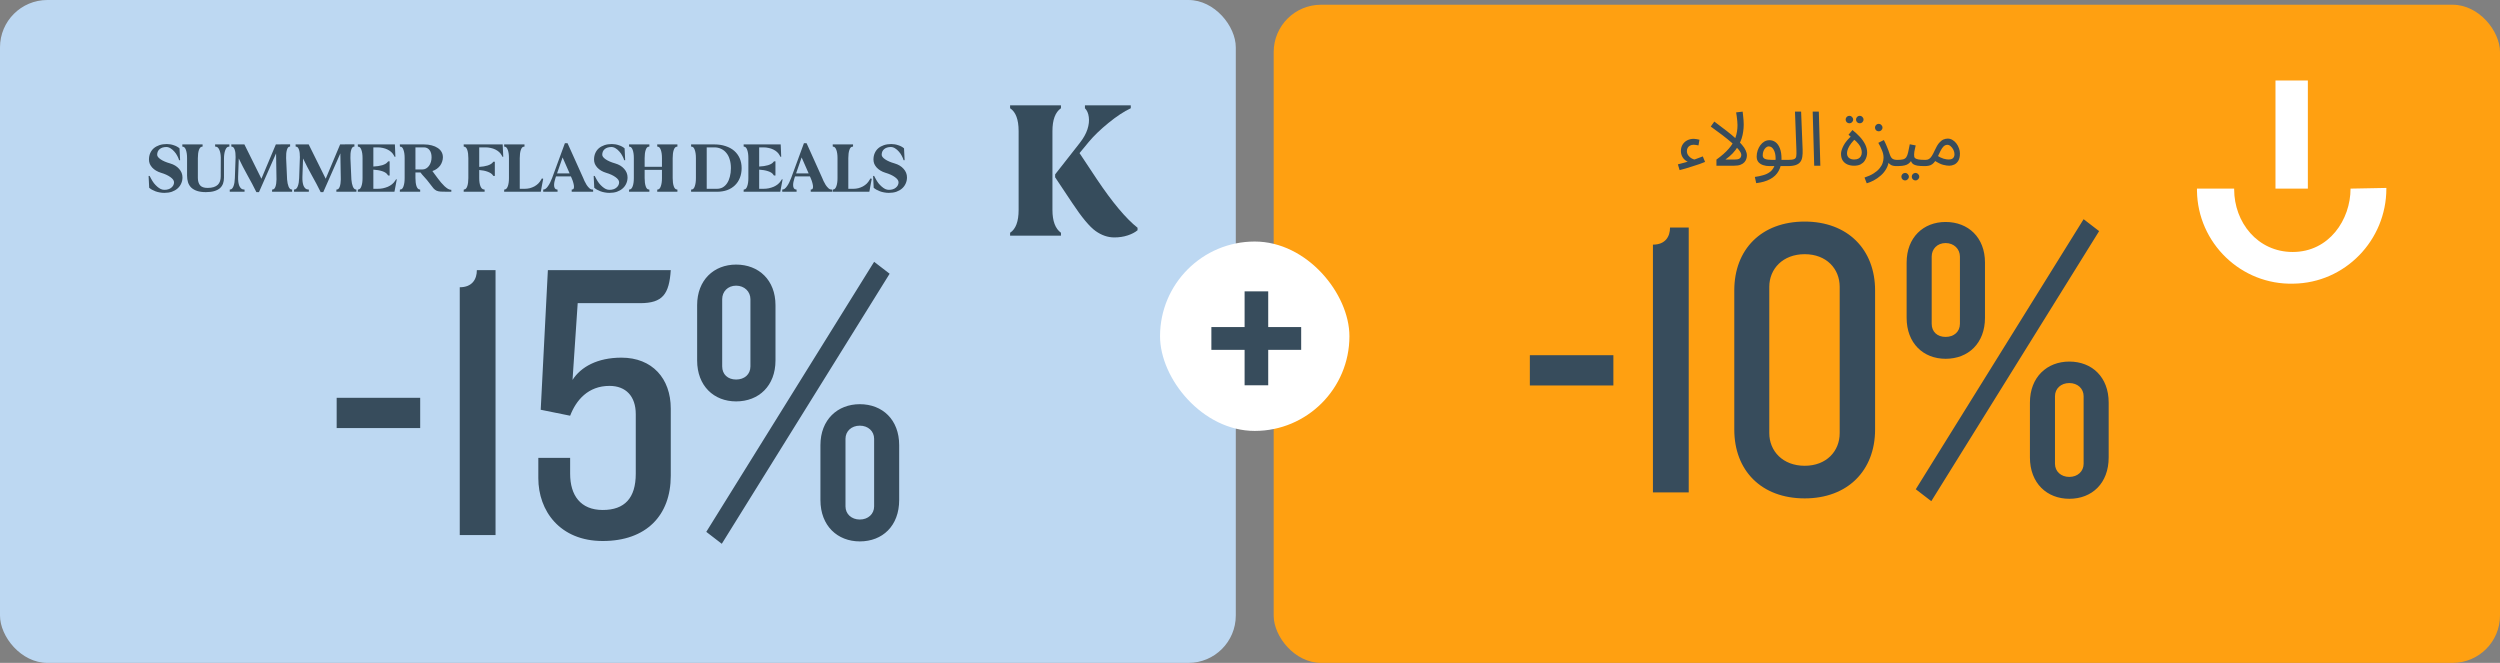
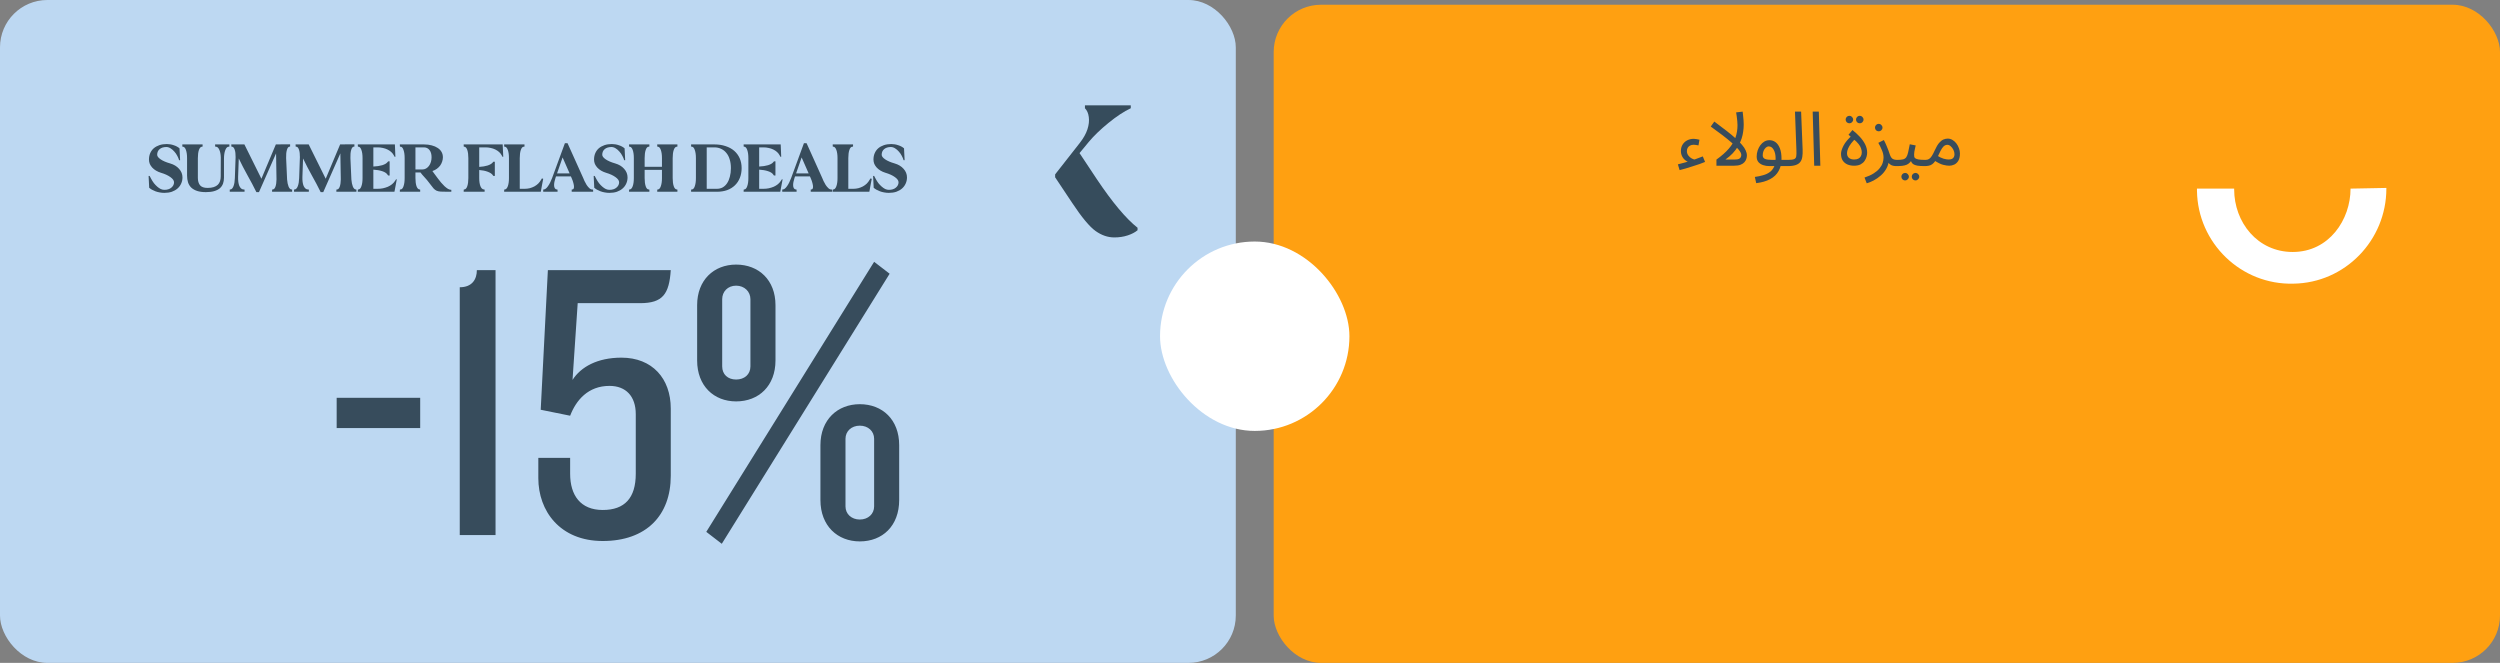
<svg xmlns="http://www.w3.org/2000/svg" width="528" height="140" viewBox="0 0 528 140" fill="none">
  <rect x="0" y="0" width="528" height="140" fill="#808080" stroke="none" />
  <rect width="261" height="140" rx="10" fill="#BDD8F2" />
  <path d="M31.602 37.156C31.654 37.24 31.706 37.339 31.758 37.453C31.81 37.568 31.862 37.667 31.914 37.75C32.091 38.083 32.289 38.396 32.508 38.688C32.737 38.969 32.971 39.214 33.211 39.422C33.45 39.63 33.695 39.797 33.945 39.922C34.206 40.036 34.461 40.094 34.711 40.094C35.336 40.094 35.831 39.938 36.195 39.625C36.57 39.312 36.758 38.938 36.758 38.5C36.758 38.135 36.503 37.771 35.992 37.406C35.492 37.042 34.82 36.734 33.977 36.484C33.602 36.37 33.258 36.219 32.945 36.031C32.633 35.844 32.367 35.63 32.148 35.391C31.93 35.151 31.758 34.891 31.633 34.609C31.518 34.318 31.461 34.016 31.461 33.703C31.461 33.203 31.549 32.75 31.727 32.344C31.904 31.938 32.154 31.594 32.477 31.312C32.81 31.031 33.206 30.812 33.664 30.656C34.133 30.5 34.654 30.422 35.227 30.422C35.466 30.422 35.711 30.443 35.961 30.484C36.221 30.526 36.466 30.588 36.695 30.672C36.935 30.745 37.159 30.838 37.367 30.953C37.575 31.068 37.758 31.193 37.914 31.328L38.039 33.828H37.82C37.747 33.547 37.622 33.245 37.445 32.922C37.279 32.589 37.07 32.286 36.82 32.016C36.581 31.734 36.315 31.505 36.023 31.328C35.732 31.141 35.43 31.047 35.117 31.047C34.523 31.057 34.055 31.208 33.711 31.5C33.367 31.792 33.195 32.188 33.195 32.688C33.195 33 33.44 33.323 33.93 33.656C34.419 33.99 35.086 34.276 35.93 34.516C36.721 34.745 37.352 35.125 37.82 35.656C38.3 36.188 38.539 36.792 38.539 37.469C38.539 37.938 38.445 38.375 38.258 38.781C38.081 39.177 37.825 39.521 37.492 39.812C37.159 40.104 36.758 40.333 36.289 40.5C35.82 40.656 35.294 40.734 34.711 40.734C34.378 40.734 34.05 40.703 33.727 40.641C33.414 40.589 33.117 40.51 32.836 40.406C32.565 40.302 32.315 40.188 32.086 40.062C31.857 39.927 31.664 39.792 31.508 39.656L31.383 37.156H31.602ZM42.789 30.5V30.672V30.891C42.779 30.922 42.773 30.948 42.773 30.969L42.633 30.984C42.372 31.016 42.164 31.25 42.008 31.688C41.862 32.125 41.789 32.693 41.789 33.391V37.562C41.789 38.219 41.94 38.74 42.242 39.125C42.555 39.5 43.086 39.688 43.836 39.688C44.346 39.688 44.779 39.63 45.133 39.516C45.487 39.401 45.773 39.24 45.992 39.031C46.211 38.823 46.367 38.573 46.461 38.281C46.565 37.979 46.617 37.641 46.617 37.266L46.633 33.25C46.612 32.583 46.508 32.047 46.32 31.641C46.143 31.224 45.909 31.005 45.617 30.984L45.445 30.969C45.445 30.948 45.445 30.922 45.445 30.891C45.435 30.859 45.43 30.787 45.43 30.672V30.5H48.445V30.969L48.273 30.984C47.982 31.005 47.747 31.255 47.57 31.734C47.393 32.203 47.305 32.807 47.305 33.547V37.516C47.305 37.984 47.237 38.406 47.102 38.781C46.966 39.156 46.747 39.479 46.445 39.75C46.143 40.01 45.747 40.214 45.258 40.359C44.779 40.505 44.19 40.578 43.492 40.578C42.763 40.578 42.143 40.495 41.633 40.328C41.133 40.161 40.721 39.927 40.398 39.625C40.086 39.323 39.857 38.953 39.711 38.516C39.575 38.078 39.508 37.594 39.508 37.062V33.391C39.508 32.693 39.43 32.125 39.273 31.688C39.128 31.25 38.919 31.016 38.648 30.984L38.508 30.969V30.5H42.789ZM48.523 40.031L48.664 40.016C48.935 39.984 49.154 39.75 49.32 39.312C49.487 38.875 49.581 38.307 49.602 37.609L49.758 33.188C49.768 32.542 49.706 32.021 49.57 31.625C49.435 31.219 49.247 31.005 49.008 30.984L48.867 30.969C48.867 30.948 48.867 30.922 48.867 30.891C48.857 30.859 48.852 30.787 48.852 30.672V30.5H51.617L55.211 37.75L58.258 30.5H59.289V30.484H61.273V30.953L61.148 30.969C60.898 31 60.711 31.24 60.586 31.688C60.461 32.125 60.409 32.688 60.43 33.375L60.633 37.906C60.685 38.521 60.789 39.021 60.945 39.406C61.112 39.792 61.315 39.995 61.555 40.016L61.695 40.031V40.5H57.461V40.328C57.461 40.214 57.466 40.141 57.477 40.109C57.477 40.078 57.477 40.052 57.477 40.031L57.617 40.016C57.857 39.995 58.044 39.792 58.18 39.406C58.315 39.021 58.388 38.516 58.398 37.891L58.305 32.391L54.695 40.578H54.148C53.565 39.391 52.94 38.208 52.273 37.031C51.617 35.854 51.003 34.667 50.43 33.469L50.289 37.375C50.279 37.76 50.294 38.115 50.336 38.438C50.378 38.75 50.445 39.021 50.539 39.25C50.643 39.479 50.768 39.661 50.914 39.797C51.06 39.932 51.227 40.005 51.414 40.016L51.633 40.031C51.633 40.052 51.638 40.078 51.648 40.109V40.328V40.5H48.523V40.031ZM62.102 40.031L62.242 40.016C62.513 39.984 62.732 39.75 62.898 39.312C63.065 38.875 63.159 38.307 63.18 37.609L63.336 33.188C63.346 32.542 63.284 32.021 63.148 31.625C63.013 31.219 62.825 31.005 62.586 30.984L62.445 30.969C62.445 30.948 62.445 30.922 62.445 30.891C62.435 30.859 62.43 30.787 62.43 30.672V30.5H65.195L68.789 37.75L71.836 30.5H72.867V30.484H74.852V30.953L74.727 30.969C74.477 31 74.289 31.24 74.164 31.688C74.039 32.125 73.987 32.688 74.008 33.375L74.211 37.906C74.263 38.521 74.367 39.021 74.523 39.406C74.69 39.792 74.893 39.995 75.133 40.016L75.273 40.031V40.5H71.039V40.328C71.039 40.214 71.044 40.141 71.055 40.109C71.055 40.078 71.055 40.052 71.055 40.031L71.195 40.016C71.435 39.995 71.622 39.792 71.758 39.406C71.893 39.021 71.966 38.516 71.977 37.891L71.883 32.391L68.273 40.578H67.727C67.143 39.391 66.518 38.208 65.852 37.031C65.195 35.854 64.581 34.667 64.008 33.469L63.867 37.375C63.857 37.76 63.872 38.115 63.914 38.438C63.956 38.75 64.023 39.021 64.117 39.25C64.221 39.479 64.346 39.661 64.492 39.797C64.638 39.932 64.805 40.005 64.992 40.016L65.211 40.031C65.211 40.052 65.216 40.078 65.227 40.109V40.328V40.5H62.102V40.031ZM75.586 40.031L75.727 40.016C75.987 39.984 76.19 39.75 76.336 39.312C76.492 38.875 76.57 38.307 76.57 37.609V33.391C76.57 32.693 76.492 32.125 76.336 31.688C76.19 31.25 75.987 31.016 75.727 30.984L75.586 30.969C75.586 30.948 75.586 30.922 75.586 30.891C75.576 30.859 75.57 30.787 75.57 30.672V30.5H83.398L83.414 30.812C83.435 31.167 83.451 31.552 83.461 31.969C83.471 32.385 83.487 32.771 83.508 33.125C83.445 33.125 83.404 33.12 83.383 33.109C83.362 33.109 83.346 33.109 83.336 33.109L83.18 32.812C83.044 32.552 82.862 32.318 82.633 32.109C82.404 31.901 82.138 31.724 81.836 31.578C81.544 31.432 81.221 31.323 80.867 31.25C80.513 31.167 80.143 31.125 79.758 31.125H78.852V35.172C79.57 35.141 80.195 35.047 80.727 34.891C81.258 34.724 81.628 34.51 81.836 34.25L81.961 34.094C81.992 34.094 82.029 34.089 82.07 34.078H82.289V37.078C82.185 37.078 82.112 37.073 82.07 37.062C82.029 37.062 81.992 37.062 81.961 37.062L81.836 36.875C81.638 36.573 81.268 36.333 80.727 36.156C80.195 35.979 79.57 35.87 78.852 35.828V39.875H79.758C80.143 39.875 80.518 39.839 80.883 39.766C81.258 39.682 81.607 39.573 81.93 39.438C82.253 39.292 82.544 39.115 82.805 38.906C83.065 38.688 83.279 38.448 83.445 38.188L83.633 37.891C83.643 37.891 83.659 37.885 83.68 37.875H83.805C83.732 38.229 83.659 38.615 83.586 39.031C83.513 39.448 83.44 39.833 83.367 40.188L83.305 40.5H75.57V40.328C75.57 40.214 75.576 40.141 75.586 40.109C75.586 40.078 75.586 40.052 75.586 40.031ZM84.445 40.328C84.445 40.214 84.451 40.141 84.461 40.109C84.461 40.078 84.461 40.052 84.461 40.031L84.617 40.016C84.878 39.995 85.081 39.766 85.227 39.328C85.383 38.88 85.461 38.307 85.461 37.609V33.391C85.461 32.693 85.383 32.125 85.227 31.688C85.081 31.24 84.878 31.005 84.617 30.984L84.461 30.969C84.461 30.948 84.461 30.922 84.461 30.891C84.451 30.859 84.445 30.787 84.445 30.672V30.5H89.523C90.138 30.5 90.69 30.568 91.18 30.703C91.669 30.828 92.091 31.01 92.445 31.25C92.799 31.479 93.07 31.76 93.258 32.094C93.445 32.427 93.539 32.802 93.539 33.219C93.539 33.521 93.487 33.823 93.383 34.125C93.289 34.427 93.148 34.708 92.961 34.969C92.773 35.219 92.539 35.448 92.258 35.656C91.987 35.854 91.674 36.01 91.32 36.125C91.477 36.323 91.648 36.557 91.836 36.828C92.034 37.099 92.242 37.38 92.461 37.672C92.68 37.964 92.909 38.255 93.148 38.547C93.398 38.839 93.643 39.099 93.883 39.328C94.133 39.557 94.378 39.745 94.617 39.891C94.857 40.026 95.091 40.094 95.32 40.094V40.5H94.57C93.956 40.5 93.466 40.49 93.102 40.469C92.747 40.448 92.451 40.385 92.211 40.281C91.971 40.167 91.753 40 91.555 39.781C91.367 39.562 91.122 39.25 90.82 38.844C90.372 38.24 89.977 37.76 89.633 37.406C89.289 37.042 89.013 36.714 88.805 36.422H87.742V37.609C87.742 38.307 87.815 38.875 87.961 39.312C88.117 39.75 88.331 39.984 88.602 40.016L88.727 40.031C88.727 40.052 88.732 40.078 88.742 40.109V40.328V40.5H84.445V40.328ZM87.742 35.797H89.164C89.466 35.797 89.737 35.729 89.977 35.594C90.227 35.448 90.435 35.26 90.602 35.031C90.779 34.792 90.914 34.516 91.008 34.203C91.102 33.891 91.148 33.562 91.148 33.219C91.148 32.573 91.003 32.062 90.711 31.688C90.419 31.312 90.023 31.125 89.523 31.125H87.742V35.797ZM106.164 30.5C106.185 30.938 106.206 31.375 106.227 31.812C106.247 32.25 106.268 32.688 106.289 33.125C106.227 33.125 106.185 33.12 106.164 33.109C106.143 33.109 106.128 33.109 106.117 33.109L105.961 32.812C105.826 32.552 105.643 32.318 105.414 32.109C105.185 31.901 104.919 31.724 104.617 31.578C104.326 31.432 104.003 31.323 103.648 31.25C103.294 31.167 102.924 31.125 102.539 31.125H101.211V35.25C101.898 35.208 102.492 35.109 102.992 34.953C103.492 34.786 103.846 34.578 104.055 34.328L104.164 34.172C104.195 34.172 104.232 34.167 104.273 34.156H104.508V37.156C104.466 37.156 104.424 37.156 104.383 37.156C104.341 37.156 104.305 37.151 104.273 37.141C104.232 37.141 104.195 37.141 104.164 37.141L104.055 36.953C103.846 36.682 103.492 36.453 102.992 36.266C102.492 36.078 101.898 35.958 101.211 35.906V37.609C101.211 38.307 101.294 38.875 101.461 39.312C101.638 39.75 101.878 39.984 102.18 40.016L102.336 40.031C102.336 40.052 102.341 40.078 102.352 40.109V40.328V40.5H97.93V40.328C97.93 40.214 97.935 40.141 97.945 40.109C97.945 40.078 97.945 40.052 97.945 40.031L98.07 40.016C98.341 39.984 98.549 39.75 98.695 39.312C98.841 38.875 98.914 38.307 98.914 37.609V33.391C98.914 32.693 98.841 32.125 98.695 31.688C98.549 31.25 98.341 31.016 98.07 30.984L97.945 30.969C97.945 30.948 97.945 30.922 97.945 30.891C97.935 30.859 97.93 30.787 97.93 30.672V30.5H106.164ZM110.773 30.5V30.672V30.891C110.763 30.922 110.758 30.948 110.758 30.969L110.602 30.984C110.341 31.005 110.138 31.24 109.992 31.688C109.846 32.125 109.773 32.693 109.773 33.391V39.875H110.82C111.185 39.875 111.539 39.833 111.883 39.75C112.227 39.656 112.549 39.531 112.852 39.375C113.154 39.208 113.424 39.01 113.664 38.781C113.904 38.542 114.102 38.281 114.258 38L114.461 37.672L114.539 37.703C114.56 37.714 114.586 37.724 114.617 37.734C114.659 37.734 114.695 37.745 114.727 37.766C114.643 38.13 114.565 38.536 114.492 38.984C114.419 39.422 114.346 39.823 114.273 40.188L114.211 40.5H106.477V40.328C106.477 40.214 106.482 40.141 106.492 40.109C106.492 40.078 106.492 40.052 106.492 40.031L106.633 40.016C106.893 39.984 107.102 39.75 107.258 39.312C107.414 38.875 107.492 38.307 107.492 37.609V33.391C107.492 32.693 107.414 32.125 107.258 31.688C107.102 31.25 106.893 31.016 106.633 30.984L106.492 30.969C106.492 30.948 106.492 30.922 106.492 30.891C106.482 30.859 106.477 30.787 106.477 30.672V30.5H110.773ZM114.727 40.5V40.031L114.883 40.016C115.154 39.984 115.44 39.75 115.742 39.312C116.055 38.875 116.341 38.307 116.602 37.609L119.305 30.25H119.867L123.18 37.609C123.242 37.745 123.331 37.953 123.445 38.234C123.57 38.505 123.721 38.781 123.898 39.062C124.076 39.333 124.279 39.573 124.508 39.781C124.737 39.979 124.987 40.062 125.258 40.031L125.273 40.5H120.742V40.031L120.898 40.016C121.117 39.995 121.227 39.802 121.227 39.438C121.227 39.229 121.185 38.974 121.102 38.672C121.029 38.359 120.909 38.016 120.742 37.641L120.57 37.25H117.43L117.305 37.625C117.117 38.198 117.023 38.682 117.023 39.078C117.023 39.349 117.07 39.568 117.164 39.734C117.258 39.901 117.393 39.995 117.57 40.016L117.742 40.031V40.125C117.753 40.156 117.758 40.224 117.758 40.328V40.5H114.727ZM120.305 36.625L118.82 33.25L117.648 36.625H120.305ZM125.602 37.156C125.654 37.24 125.706 37.339 125.758 37.453C125.81 37.568 125.862 37.667 125.914 37.75C126.091 38.083 126.289 38.396 126.508 38.688C126.737 38.969 126.971 39.214 127.211 39.422C127.451 39.63 127.695 39.797 127.945 39.922C128.206 40.036 128.461 40.094 128.711 40.094C129.336 40.094 129.831 39.938 130.195 39.625C130.57 39.312 130.758 38.938 130.758 38.5C130.758 38.135 130.503 37.771 129.992 37.406C129.492 37.042 128.82 36.734 127.977 36.484C127.602 36.37 127.258 36.219 126.945 36.031C126.633 35.844 126.367 35.63 126.148 35.391C125.93 35.151 125.758 34.891 125.633 34.609C125.518 34.318 125.461 34.016 125.461 33.703C125.461 33.203 125.549 32.75 125.727 32.344C125.904 31.938 126.154 31.594 126.477 31.312C126.81 31.031 127.206 30.812 127.664 30.656C128.133 30.5 128.654 30.422 129.227 30.422C129.466 30.422 129.711 30.443 129.961 30.484C130.221 30.526 130.466 30.588 130.695 30.672C130.935 30.745 131.159 30.838 131.367 30.953C131.576 31.068 131.758 31.193 131.914 31.328L132.039 33.828H131.82C131.747 33.547 131.622 33.245 131.445 32.922C131.279 32.589 131.07 32.286 130.82 32.016C130.581 31.734 130.315 31.505 130.023 31.328C129.732 31.141 129.43 31.047 129.117 31.047C128.523 31.057 128.055 31.208 127.711 31.5C127.367 31.792 127.195 32.188 127.195 32.688C127.195 33 127.44 33.323 127.93 33.656C128.419 33.99 129.086 34.276 129.93 34.516C130.721 34.745 131.352 35.125 131.82 35.656C132.299 36.188 132.539 36.792 132.539 37.469C132.539 37.938 132.445 38.375 132.258 38.781C132.081 39.177 131.826 39.521 131.492 39.812C131.159 40.104 130.758 40.333 130.289 40.5C129.82 40.656 129.294 40.734 128.711 40.734C128.378 40.734 128.049 40.703 127.727 40.641C127.414 40.589 127.117 40.51 126.836 40.406C126.565 40.302 126.315 40.188 126.086 40.062C125.857 39.927 125.664 39.792 125.508 39.656L125.383 37.156H125.602ZM132.852 40.328C132.852 40.214 132.857 40.141 132.867 40.109C132.867 40.078 132.867 40.052 132.867 40.031L133.008 40.016C133.268 39.984 133.477 39.75 133.633 39.312C133.789 38.875 133.867 38.307 133.867 37.609V33.391C133.867 32.693 133.789 32.125 133.633 31.688C133.477 31.25 133.268 31.016 133.008 30.984L132.867 30.969C132.867 30.948 132.867 30.922 132.867 30.891C132.857 30.859 132.852 30.787 132.852 30.672V30.5H137.148V30.672V30.891C137.138 30.922 137.133 30.948 137.133 30.969L136.977 30.984C136.716 31.005 136.513 31.24 136.367 31.688C136.221 32.125 136.148 32.693 136.148 33.391V35.234H139.805V33.391C139.805 32.693 139.727 32.125 139.57 31.688C139.424 31.25 139.221 31.016 138.961 30.984L138.82 30.969C138.82 30.948 138.82 30.922 138.82 30.891C138.81 30.859 138.805 30.787 138.805 30.672V30.5H143.07V30.672V30.891C143.06 30.922 143.055 30.948 143.055 30.969L142.914 30.984C142.643 31.016 142.435 31.25 142.289 31.688C142.143 32.125 142.07 32.693 142.07 33.391V37.609C142.07 38.307 142.143 38.875 142.289 39.312C142.435 39.75 142.643 39.984 142.914 40.016L143.055 40.031C143.055 40.052 143.06 40.078 143.07 40.109V40.328V40.5H138.805V40.328C138.805 40.214 138.81 40.141 138.82 40.109C138.82 40.078 138.82 40.052 138.82 40.031L138.961 40.016C139.221 39.984 139.424 39.75 139.57 39.312C139.727 38.875 139.805 38.307 139.805 37.609V35.875H136.148V37.609C136.148 38.307 136.221 38.88 136.367 39.328C136.513 39.766 136.716 39.995 136.977 40.016L137.133 40.031C137.133 40.052 137.138 40.078 137.148 40.109V40.328V40.5H132.852V40.328ZM145.961 40.5V40.328V40.109C145.971 40.078 145.977 40.052 145.977 40.031L146.133 40.016C146.393 39.995 146.596 39.766 146.742 39.328C146.898 38.88 146.977 38.307 146.977 37.609V33.391C146.977 32.693 146.898 32.125 146.742 31.688C146.596 31.24 146.393 31.005 146.133 30.984L145.977 30.969C145.977 30.948 145.971 30.922 145.961 30.891V30.672V30.5H150.867C151.742 30.5 152.534 30.62 153.242 30.859C153.961 31.088 154.57 31.422 155.07 31.859C155.57 32.297 155.956 32.823 156.227 33.438C156.497 34.052 156.633 34.74 156.633 35.5C156.633 36.26 156.508 36.948 156.258 37.562C156.018 38.177 155.669 38.703 155.211 39.141C154.763 39.578 154.216 39.917 153.57 40.156C152.924 40.385 152.201 40.5 151.398 40.5H145.961ZM151.398 39.875C151.857 39.875 152.268 39.776 152.633 39.578C152.997 39.37 153.305 39.078 153.555 38.703C153.815 38.318 154.013 37.854 154.148 37.312C154.294 36.771 154.367 36.167 154.367 35.5C154.367 34.833 154.284 34.229 154.117 33.688C153.961 33.146 153.727 32.688 153.414 32.312C153.112 31.927 152.742 31.635 152.305 31.438C151.878 31.229 151.398 31.125 150.867 31.125H149.258V39.875H151.398ZM157.07 40.031L157.211 40.016C157.471 39.984 157.674 39.75 157.82 39.312C157.977 38.875 158.055 38.307 158.055 37.609V33.391C158.055 32.693 157.977 32.125 157.82 31.688C157.674 31.25 157.471 31.016 157.211 30.984L157.07 30.969C157.07 30.948 157.07 30.922 157.07 30.891C157.06 30.859 157.055 30.787 157.055 30.672V30.5H164.883L164.898 30.812C164.919 31.167 164.935 31.552 164.945 31.969C164.956 32.385 164.971 32.771 164.992 33.125C164.93 33.125 164.888 33.12 164.867 33.109C164.846 33.109 164.831 33.109 164.82 33.109L164.664 32.812C164.529 32.552 164.346 32.318 164.117 32.109C163.888 31.901 163.622 31.724 163.32 31.578C163.029 31.432 162.706 31.323 162.352 31.25C161.997 31.167 161.628 31.125 161.242 31.125H160.336V35.172C161.055 35.141 161.68 35.047 162.211 34.891C162.742 34.724 163.112 34.51 163.32 34.25L163.445 34.094C163.477 34.094 163.513 34.089 163.555 34.078H163.773V37.078C163.669 37.078 163.596 37.073 163.555 37.062C163.513 37.062 163.477 37.062 163.445 37.062L163.32 36.875C163.122 36.573 162.753 36.333 162.211 36.156C161.68 35.979 161.055 35.87 160.336 35.828V39.875H161.242C161.628 39.875 162.003 39.839 162.367 39.766C162.742 39.682 163.091 39.573 163.414 39.438C163.737 39.292 164.029 39.115 164.289 38.906C164.549 38.688 164.763 38.448 164.93 38.188L165.117 37.891C165.128 37.891 165.143 37.885 165.164 37.875H165.289C165.216 38.229 165.143 38.615 165.07 39.031C164.997 39.448 164.924 39.833 164.852 40.188L164.789 40.5H157.055V40.328C157.055 40.214 157.06 40.141 157.07 40.109C157.07 40.078 157.07 40.052 157.07 40.031ZM165.211 40.5V40.031L165.367 40.016C165.638 39.984 165.924 39.75 166.227 39.312C166.539 38.875 166.826 38.307 167.086 37.609L169.789 30.25H170.352L173.664 37.609C173.727 37.745 173.815 37.953 173.93 38.234C174.055 38.505 174.206 38.781 174.383 39.062C174.56 39.333 174.763 39.573 174.992 39.781C175.221 39.979 175.471 40.062 175.742 40.031L175.758 40.5H171.227V40.031L171.383 40.016C171.602 39.995 171.711 39.802 171.711 39.438C171.711 39.229 171.669 38.974 171.586 38.672C171.513 38.359 171.393 38.016 171.227 37.641L171.055 37.25H167.914L167.789 37.625C167.602 38.198 167.508 38.682 167.508 39.078C167.508 39.349 167.555 39.568 167.648 39.734C167.742 39.901 167.878 39.995 168.055 40.016L168.227 40.031V40.125C168.237 40.156 168.242 40.224 168.242 40.328V40.5H165.211ZM170.789 36.625L169.305 33.25L168.133 36.625H170.789ZM180.164 30.5V30.672V30.891C180.154 30.922 180.148 30.948 180.148 30.969L179.992 30.984C179.732 31.005 179.529 31.24 179.383 31.688C179.237 32.125 179.164 32.693 179.164 33.391V39.875H180.211C180.576 39.875 180.93 39.833 181.273 39.75C181.617 39.656 181.94 39.531 182.242 39.375C182.544 39.208 182.815 39.01 183.055 38.781C183.294 38.542 183.492 38.281 183.648 38L183.852 37.672L183.93 37.703C183.951 37.714 183.977 37.724 184.008 37.734C184.049 37.734 184.086 37.745 184.117 37.766C184.034 38.13 183.956 38.536 183.883 38.984C183.81 39.422 183.737 39.823 183.664 40.188L183.602 40.5H175.867V40.328C175.867 40.214 175.872 40.141 175.883 40.109C175.883 40.078 175.883 40.052 175.883 40.031L176.023 40.016C176.284 39.984 176.492 39.75 176.648 39.312C176.805 38.875 176.883 38.307 176.883 37.609V33.391C176.883 32.693 176.805 32.125 176.648 31.688C176.492 31.25 176.284 31.016 176.023 30.984L175.883 30.969C175.883 30.948 175.883 30.922 175.883 30.891C175.872 30.859 175.867 30.787 175.867 30.672V30.5H180.164ZM184.617 37.156C184.669 37.24 184.721 37.339 184.773 37.453C184.826 37.568 184.878 37.667 184.93 37.75C185.107 38.083 185.305 38.396 185.523 38.688C185.753 38.969 185.987 39.214 186.227 39.422C186.466 39.63 186.711 39.797 186.961 39.922C187.221 40.036 187.477 40.094 187.727 40.094C188.352 40.094 188.846 39.938 189.211 39.625C189.586 39.312 189.773 38.938 189.773 38.5C189.773 38.135 189.518 37.771 189.008 37.406C188.508 37.042 187.836 36.734 186.992 36.484C186.617 36.37 186.273 36.219 185.961 36.031C185.648 35.844 185.383 35.63 185.164 35.391C184.945 35.151 184.773 34.891 184.648 34.609C184.534 34.318 184.477 34.016 184.477 33.703C184.477 33.203 184.565 32.75 184.742 32.344C184.919 31.938 185.169 31.594 185.492 31.312C185.826 31.031 186.221 30.812 186.68 30.656C187.148 30.5 187.669 30.422 188.242 30.422C188.482 30.422 188.727 30.443 188.977 30.484C189.237 30.526 189.482 30.588 189.711 30.672C189.951 30.745 190.174 30.838 190.383 30.953C190.591 31.068 190.773 31.193 190.93 31.328L191.055 33.828H190.836C190.763 33.547 190.638 33.245 190.461 32.922C190.294 32.589 190.086 32.286 189.836 32.016C189.596 31.734 189.331 31.505 189.039 31.328C188.747 31.141 188.445 31.047 188.133 31.047C187.539 31.057 187.07 31.208 186.727 31.5C186.383 31.792 186.211 32.188 186.211 32.688C186.211 33 186.456 33.323 186.945 33.656C187.435 33.99 188.102 34.276 188.945 34.516C189.737 34.745 190.367 35.125 190.836 35.656C191.315 36.188 191.555 36.792 191.555 37.469C191.555 37.938 191.461 38.375 191.273 38.781C191.096 39.177 190.841 39.521 190.508 39.812C190.174 40.104 189.773 40.333 189.305 40.5C188.836 40.656 188.31 40.734 187.727 40.734C187.393 40.734 187.065 40.703 186.742 40.641C186.43 40.589 186.133 40.51 185.852 40.406C185.581 40.302 185.331 40.188 185.102 40.062C184.872 39.927 184.68 39.792 184.523 39.656L184.398 37.156H184.617Z" fill="#374C5C" />
  <path d="M240.25 48.626V48.099C237.8 46.163 234.927 42.735 231.629 37.809L227.996 32.335L229.918 30.009C231.006 28.702 232.402 27.354 234.106 25.965C235.809 24.576 237.376 23.543 238.82 22.859V22.25H229.138V22.859C229.576 23.297 229.85 23.913 229.953 24.72C230.062 25.52 229.966 26.389 229.665 27.313C229.364 28.237 228.824 29.208 228.03 30.214L222.844 36.83V37.446L226.436 42.838C228.475 45.917 230.131 47.901 231.396 48.797C232.662 49.694 233.976 50.145 235.337 50.145C236.371 50.145 237.315 50.001 238.177 49.714C239.046 49.427 239.73 49.064 240.25 48.626Z" fill="#364C5C" />
-   <path d="M222.276 27.676C222.276 25.308 222.871 23.701 224.075 22.859V22.25H213.333V22.859C214.531 23.646 215.133 25.254 215.133 27.676V44.343C215.133 46.765 214.537 48.373 213.333 49.16V49.776H224.075V49.16C222.878 48.291 222.276 46.683 222.276 44.343V27.676Z" fill="#364C5C" />
  <path d="M88.744 90.404H71.104V84.02H88.744V90.404ZM104.659 113H97.099V60.668C99.787 60.668 100.711 58.904 100.711 57.056H104.659V113ZM141.666 57.056C141.33 62.096 139.986 64.028 135.198 64.028H122.01L120.918 80.24C122.682 77.468 126.21 75.536 131.25 75.536C137.718 75.536 141.666 79.904 141.666 86.288V100.484C141.666 108.884 136.458 114.26 127.302 114.26C118.23 114.26 113.694 107.876 113.694 100.988V96.704H120.414V100.064C120.414 104.6 122.598 107.708 127.302 107.708C131.922 107.708 134.274 105.188 134.274 100.064V87.464C134.274 83.684 132.174 81.5 128.73 81.5C124.194 81.5 121.674 84.524 120.414 87.8L114.198 86.54L115.71 57.056H141.666ZM189.907 105.608C189.907 111.068 186.379 114.344 181.591 114.344C176.887 114.344 173.275 111.068 173.275 105.608V94.016C173.275 88.64 176.887 85.364 181.591 85.364C186.379 85.364 189.907 88.64 189.907 94.016V105.608ZM184.615 106.952V92.672C184.615 91.076 183.355 89.9 181.591 89.9C179.827 89.9 178.567 91.076 178.567 92.672V106.952C178.567 108.548 179.827 109.724 181.591 109.724C183.355 109.724 184.615 108.548 184.615 106.952ZM187.891 57.812L152.443 114.848L149.167 112.328L184.615 55.292L187.891 57.812ZM163.783 76.124C163.783 81.5 160.255 84.776 155.467 84.776C150.763 84.776 147.235 81.5 147.235 76.124V64.448C147.235 59.156 150.763 55.88 155.467 55.88C160.255 55.88 163.783 59.156 163.783 64.448V76.124ZM158.491 77.384V63.188C158.491 61.592 157.231 60.332 155.467 60.332C153.703 60.332 152.527 61.592 152.527 63.188V77.384C152.527 79.064 153.703 80.156 155.467 80.156C157.231 80.156 158.491 79.064 158.491 77.384Z" fill="#374C5C" />
  <rect x="269" y="1" width="259" height="139" rx="10" fill="#FFA011" />
  <path d="M356.75 34.248C356.526 34.184 356.307 34.088 356.094 33.96C355.891 33.821 355.704 33.651 355.534 33.448C355.374 33.245 355.246 33.016 355.15 32.76C355.054 32.493 355.006 32.211 355.006 31.912C355.006 31.368 355.128 30.904 355.374 30.52C355.63 30.125 355.96 29.827 356.366 29.624C356.782 29.421 357.235 29.32 357.726 29.32C357.907 29.32 358.104 29.341 358.318 29.384C358.531 29.416 358.734 29.459 358.926 29.512L358.718 30.712C358.558 30.669 358.387 30.637 358.206 30.616C358.024 30.584 357.864 30.568 357.726 30.568C357.406 30.568 357.134 30.632 356.91 30.76C356.696 30.877 356.536 31.037 356.43 31.24C356.323 31.443 356.27 31.667 356.27 31.912C356.27 32.253 356.371 32.563 356.574 32.84C356.776 33.107 357.022 33.32 357.31 33.48C357.598 33.64 357.875 33.72 358.142 33.72L356.75 34.248ZM354.734 35.928L354.366 34.712C354.792 34.616 355.299 34.483 355.886 34.312C356.483 34.141 357.107 33.949 357.758 33.736C358.408 33.512 359.032 33.277 359.63 33.032L360.11 34.2C359.8 34.328 359.411 34.477 358.942 34.648C358.483 34.808 357.992 34.968 357.47 35.128C356.958 35.299 356.462 35.453 355.982 35.592C355.502 35.741 355.086 35.853 354.734 35.928ZM366.96 26.424C366.96 26.189 366.944 25.907 366.912 25.576C366.88 25.245 366.843 24.915 366.8 24.584C366.757 24.253 366.715 23.971 366.672 23.736L368.048 23.576C368.08 23.789 368.112 24.072 368.144 24.424C368.187 24.765 368.219 25.107 368.24 25.448C368.261 25.789 368.272 26.072 368.272 26.296C368.272 26.808 368.235 27.309 368.16 27.8C368.096 28.28 367.989 28.755 367.84 29.224C367.691 29.683 367.493 30.131 367.248 30.568L367.056 30.92C366.757 31.421 366.389 31.907 365.952 32.376C365.515 32.835 365.003 33.272 364.416 33.688H366.432C366.795 33.688 367.072 33.645 367.264 33.56C367.456 33.464 367.584 33.341 367.648 33.192C367.723 33.043 367.76 32.883 367.76 32.712C367.76 32.424 367.584 32.067 367.232 31.64C366.891 31.203 366.416 30.723 365.808 30.2C365.2 29.667 364.512 29.107 363.744 28.52C362.976 27.933 362.165 27.336 361.312 26.728L362.064 25.672C363.045 26.397 363.909 27.053 364.656 27.64C365.413 28.227 366.059 28.765 366.592 29.256C367.136 29.736 367.579 30.184 367.92 30.6C368.272 31.005 368.528 31.395 368.688 31.768C368.859 32.131 368.944 32.488 368.944 32.84C368.944 33.075 368.901 33.32 368.816 33.576C368.741 33.821 368.603 34.056 368.4 34.28C368.208 34.493 367.931 34.669 367.568 34.808C367.216 34.936 366.757 35 366.192 35H362.512V33.704C363.611 32.915 364.48 32.147 365.12 31.4C365.771 30.653 366.24 29.875 366.528 29.064C366.816 28.253 366.96 27.373 366.96 26.424ZM370.912 38.68L370.624 37.368C371.264 37.283 371.851 37.16 372.384 37C372.928 36.851 373.392 36.632 373.776 36.344C374.171 36.056 374.475 35.677 374.688 35.208C374.902 34.739 375.008 34.152 375.008 33.448C375.008 32.723 374.875 32.12 374.608 31.64C374.342 31.16 373.995 30.92 373.568 30.92C373.344 30.92 373.136 31.005 372.944 31.176C372.752 31.347 372.592 31.576 372.464 31.864C372.347 32.152 372.288 32.467 372.288 32.808C372.288 33 372.331 33.16 372.416 33.288C372.502 33.405 372.624 33.501 372.784 33.576C372.955 33.64 373.168 33.688 373.424 33.72C373.68 33.752 373.979 33.768 374.32 33.768H377.696C377.92 33.768 378.08 33.832 378.176 33.96C378.283 34.077 378.336 34.221 378.336 34.392C378.336 34.563 378.262 34.723 378.112 34.872C377.963 35.011 377.771 35.08 377.536 35.08H373.712C373.232 35.08 372.784 35.011 372.368 34.872C371.963 34.733 371.632 34.52 371.376 34.232C371.131 33.933 371.008 33.544 371.008 33.064C371.008 32.616 371.078 32.189 371.216 31.784C371.355 31.368 371.542 31 371.776 30.68C372.022 30.349 372.304 30.088 372.624 29.896C372.955 29.704 373.312 29.608 373.696 29.608C374.187 29.608 374.624 29.752 375.008 30.04C375.392 30.328 375.696 30.765 375.92 31.352C376.144 31.928 376.256 32.659 376.256 33.544C376.256 34.536 376.054 35.389 375.648 36.104C375.254 36.829 374.656 37.405 373.856 37.832C373.067 38.259 372.086 38.541 370.912 38.68ZM377.531 35.08L377.675 33.768C378.283 33.768 378.71 33.709 378.955 33.592C379.201 33.475 379.339 33.267 379.371 32.968C379.414 32.669 379.425 32.253 379.403 31.72L379.099 23.576H380.395L380.715 31.576C380.737 32.141 380.715 32.643 380.651 33.08C380.598 33.517 380.459 33.885 380.235 34.184C380.022 34.483 379.697 34.707 379.259 34.856C378.833 35.005 378.257 35.08 377.531 35.08ZM383.16 35L382.84 23.576H384.136L384.456 35H383.16ZM391.576 35C391.053 35 390.584 34.909 390.168 34.728C389.752 34.547 389.421 34.269 389.176 33.896C388.941 33.523 388.824 33.048 388.824 32.472C388.824 32.013 389 31.443 389.352 30.76C389.704 30.067 390.317 29.336 391.192 28.568L391.496 29.432L390.408 28.456L391.24 27.464C391.794 27.901 392.306 28.371 392.776 28.872C393.245 29.373 393.624 29.907 393.912 30.472C394.2 31.037 394.344 31.635 394.344 32.264C394.344 32.509 394.301 32.787 394.216 33.096C394.13 33.405 393.986 33.709 393.784 34.008C393.581 34.296 393.298 34.536 392.936 34.728C392.573 34.909 392.12 35 391.576 35ZM391.576 33.688C391.938 33.688 392.237 33.629 392.472 33.512C392.717 33.384 392.898 33.208 393.016 32.984C393.144 32.76 393.208 32.499 393.208 32.2C393.208 31.933 393.16 31.656 393.064 31.368C392.978 31.069 392.797 30.749 392.52 30.408C392.253 30.056 391.842 29.661 391.288 29.224L391.992 29.192C391.597 29.533 391.256 29.896 390.968 30.28C390.68 30.653 390.461 31.021 390.312 31.384C390.162 31.736 390.088 32.056 390.088 32.344C390.088 32.792 390.226 33.128 390.504 33.352C390.792 33.576 391.149 33.688 391.576 33.688ZM392.792 26.04C392.568 26.04 392.376 25.965 392.216 25.816C392.066 25.656 391.992 25.469 391.992 25.256C391.992 25.043 392.066 24.856 392.216 24.696C392.376 24.536 392.568 24.456 392.792 24.456C393.005 24.456 393.186 24.536 393.336 24.696C393.496 24.856 393.576 25.043 393.576 25.256C393.576 25.469 393.496 25.656 393.336 25.816C393.186 25.965 393.005 26.04 392.792 26.04ZM390.6 26.04C390.376 26.04 390.184 25.965 390.024 25.816C389.874 25.656 389.8 25.469 389.8 25.256C389.8 25.043 389.874 24.856 390.024 24.696C390.184 24.536 390.376 24.456 390.6 24.456C390.813 24.456 390.994 24.536 391.144 24.696C391.304 24.856 391.384 25.043 391.384 25.256C391.384 25.469 391.304 25.656 391.144 25.816C390.994 25.965 390.813 26.04 390.6 26.04ZM394.252 38.712L393.787 37.496C394.566 37.24 395.212 36.947 395.724 36.616C396.246 36.285 396.657 35.933 396.956 35.56C397.265 35.187 397.484 34.808 397.612 34.424C397.74 34.029 397.804 33.651 397.804 33.288C397.804 32.765 397.686 32.237 397.452 31.704C397.228 31.16 396.977 30.648 396.7 30.168L397.868 29.576C398.07 29.949 398.246 30.317 398.396 30.68C398.556 31.043 398.694 31.384 398.812 31.704C398.94 32.024 399.041 32.317 399.116 32.584C399.265 33.043 399.457 33.357 399.692 33.528C399.937 33.688 400.268 33.768 400.684 33.768C400.908 33.768 401.068 33.832 401.164 33.96C401.27 34.077 401.324 34.221 401.324 34.392C401.324 34.563 401.249 34.723 401.1 34.872C400.95 35.011 400.758 35.08 400.524 35.08C400.054 35.08 399.67 35 399.372 34.84C399.084 34.669 398.865 34.451 398.716 34.184C398.566 33.907 398.465 33.619 398.411 33.32L398.924 33.608C398.924 34.312 398.764 34.952 398.444 35.528C398.134 36.115 397.734 36.621 397.244 37.048C396.753 37.485 396.241 37.843 395.708 38.12C395.174 38.397 394.689 38.595 394.252 38.712ZM396.796 27.736C396.572 27.736 396.38 27.661 396.22 27.512C396.07 27.352 395.996 27.165 395.996 26.952C395.996 26.739 396.07 26.552 396.22 26.392C396.38 26.232 396.572 26.152 396.796 26.152C397.009 26.152 397.19 26.232 397.34 26.392C397.5 26.552 397.58 26.739 397.58 26.952C397.58 27.165 397.5 27.352 397.34 27.512C397.19 27.661 397.009 27.736 396.796 27.736ZM400.531 35.08L400.691 33.768C401.225 33.768 401.641 33.731 401.939 33.656C402.238 33.571 402.462 33.416 402.611 33.192C402.771 32.957 402.899 32.621 402.995 32.184C403.091 31.747 403.209 31.176 403.347 30.472L404.595 30.712C404.553 30.904 404.505 31.117 404.451 31.352C404.398 31.587 404.35 31.821 404.307 32.056C404.275 32.28 404.259 32.477 404.259 32.648C404.259 32.808 404.27 32.957 404.291 33.096C404.313 33.235 404.393 33.352 404.531 33.448C404.67 33.544 404.905 33.624 405.235 33.688C405.566 33.741 406.041 33.768 406.659 33.768C406.883 33.768 407.043 33.832 407.139 33.96C407.246 34.077 407.299 34.221 407.299 34.392C407.299 34.563 407.225 34.723 407.075 34.872C406.926 35.011 406.734 35.08 406.499 35.08C405.849 35.08 405.331 35.048 404.947 34.984C404.563 34.909 404.27 34.803 404.067 34.664C403.875 34.525 403.737 34.355 403.651 34.152C403.577 33.939 403.518 33.693 403.475 33.416L403.955 33.448C403.785 33.789 403.598 34.067 403.395 34.28C403.203 34.493 402.979 34.659 402.723 34.776C402.467 34.893 402.158 34.973 401.795 35.016C401.443 35.059 401.022 35.08 400.531 35.08ZM404.563 38.104C404.339 38.104 404.147 38.024 403.987 37.864C403.838 37.715 403.763 37.533 403.763 37.32C403.763 37.107 403.838 36.92 403.987 36.76C404.147 36.6 404.339 36.52 404.563 36.52C404.777 36.52 404.958 36.6 405.107 36.76C405.267 36.92 405.347 37.107 405.347 37.32C405.347 37.533 405.267 37.715 405.107 37.864C404.958 38.024 404.777 38.104 404.563 38.104ZM402.371 38.104C402.147 38.104 401.955 38.024 401.795 37.864C401.646 37.715 401.571 37.533 401.571 37.32C401.571 37.107 401.646 36.92 401.795 36.76C401.955 36.6 402.147 36.52 402.371 36.52C402.585 36.52 402.766 36.6 402.915 36.76C403.075 36.92 403.155 37.107 403.155 37.32C403.155 37.533 403.075 37.715 402.915 37.864C402.766 38.024 402.585 38.104 402.371 38.104ZM406.5 35.08L406.66 33.768C406.959 33.768 407.209 33.704 407.412 33.576C407.615 33.448 407.812 33.235 408.004 32.936C408.196 32.637 408.404 32.237 408.628 31.736C408.937 31.053 409.241 30.536 409.54 30.184C409.849 29.832 410.153 29.592 410.452 29.464C410.761 29.336 411.065 29.272 411.364 29.272C411.727 29.272 412.063 29.368 412.372 29.56C412.681 29.741 412.953 29.987 413.188 30.296C413.423 30.605 413.604 30.947 413.732 31.32C413.871 31.683 413.94 32.045 413.94 32.408C413.94 33.048 413.828 33.56 413.604 33.944C413.38 34.317 413.092 34.589 412.74 34.76C412.399 34.92 412.041 35 411.668 35C411.337 35 410.911 34.936 410.388 34.808C409.876 34.68 409.225 34.355 408.436 33.832L409.06 32.824C409.583 33.155 410.052 33.384 410.468 33.512C410.895 33.629 411.247 33.688 411.524 33.688C411.833 33.688 412.079 33.645 412.26 33.56C412.441 33.464 412.575 33.331 412.66 33.16C412.745 32.989 412.788 32.797 412.788 32.584C412.788 32.275 412.713 31.965 412.564 31.656C412.415 31.347 412.223 31.091 411.988 30.888C411.764 30.685 411.524 30.584 411.268 30.584C411.076 30.584 410.889 30.637 410.708 30.744C410.527 30.851 410.34 31.048 410.148 31.336C409.956 31.624 409.737 32.04 409.492 32.584C409.236 33.16 408.991 33.619 408.756 33.96C408.532 34.291 408.303 34.536 408.068 34.696C407.833 34.856 407.588 34.957 407.332 35C407.087 35.053 406.809 35.08 406.5 35.08Z" fill="#374C5C" />
-   <path d="M340.744 81.404H323.104V75.02H340.744V81.404ZM356.659 104H349.099V51.668C351.787 51.668 352.711 49.904 352.711 48.056H356.659V104ZM396.018 90.728C396.018 99.38 390.222 105.26 381.15 105.26C371.994 105.26 366.282 99.38 366.282 90.728V61.328C366.282 52.676 371.994 46.796 381.15 46.796C390.222 46.796 396.018 52.676 396.018 61.328V90.728ZM388.542 91.484V60.572C388.542 56.792 385.77 53.684 381.15 53.684C376.53 53.684 373.674 56.792 373.674 60.572V91.484C373.674 95.264 376.53 98.372 381.15 98.372C385.77 98.372 388.542 95.264 388.542 91.484ZM445.352 96.608C445.352 102.068 441.824 105.344 437.036 105.344C432.332 105.344 428.72 102.068 428.72 96.608V85.016C428.72 79.64 432.332 76.364 437.036 76.364C441.824 76.364 445.352 79.64 445.352 85.016V96.608ZM440.06 97.952V83.672C440.06 82.076 438.8 80.9 437.036 80.9C435.272 80.9 434.012 82.076 434.012 83.672V97.952C434.012 99.548 435.272 100.724 437.036 100.724C438.8 100.724 440.06 99.548 440.06 97.952ZM443.336 48.812L407.888 105.848L404.612 103.328L440.06 46.292L443.336 48.812ZM419.228 67.124C419.228 72.5 415.7 75.776 410.912 75.776C406.208 75.776 402.68 72.5 402.68 67.124V55.448C402.68 50.156 406.208 46.88 410.912 46.88C415.7 46.88 419.228 50.156 419.228 55.448V67.124ZM413.936 68.384V54.188C413.936 52.592 412.676 51.332 410.912 51.332C409.148 51.332 407.972 52.592 407.972 54.188V68.384C407.972 70.064 409.148 71.156 410.912 71.156C412.676 71.156 413.936 70.064 413.936 68.384Z" fill="#374C5C" />
-   <path d="M487.418 17H480.582V39.836H487.418V17Z" fill="white" />
  <path d="M496.436 39.836C496.436 46.382 491.927 53.218 484.218 53.218C476.8 53.218 471.855 46.964 471.855 39.982V39.836H464C464 39.982 464 40.127 464 40.273C464.145 51.327 473.309 60.2 484.364 59.909C495.273 59.764 504 50.745 504 39.836C504 39.836 504 39.836 504 39.691L496.436 39.836Z" fill="white" />
  <rect x="245" y="51.011" width="40" height="40" rx="20" fill="white" />
-   <path d="M274.808 73.889H267.848V81.371H262.86V73.889H255.842V69.075H262.86V61.535H267.848V69.075H274.808V73.889Z" fill="#374C5C" />
</svg>